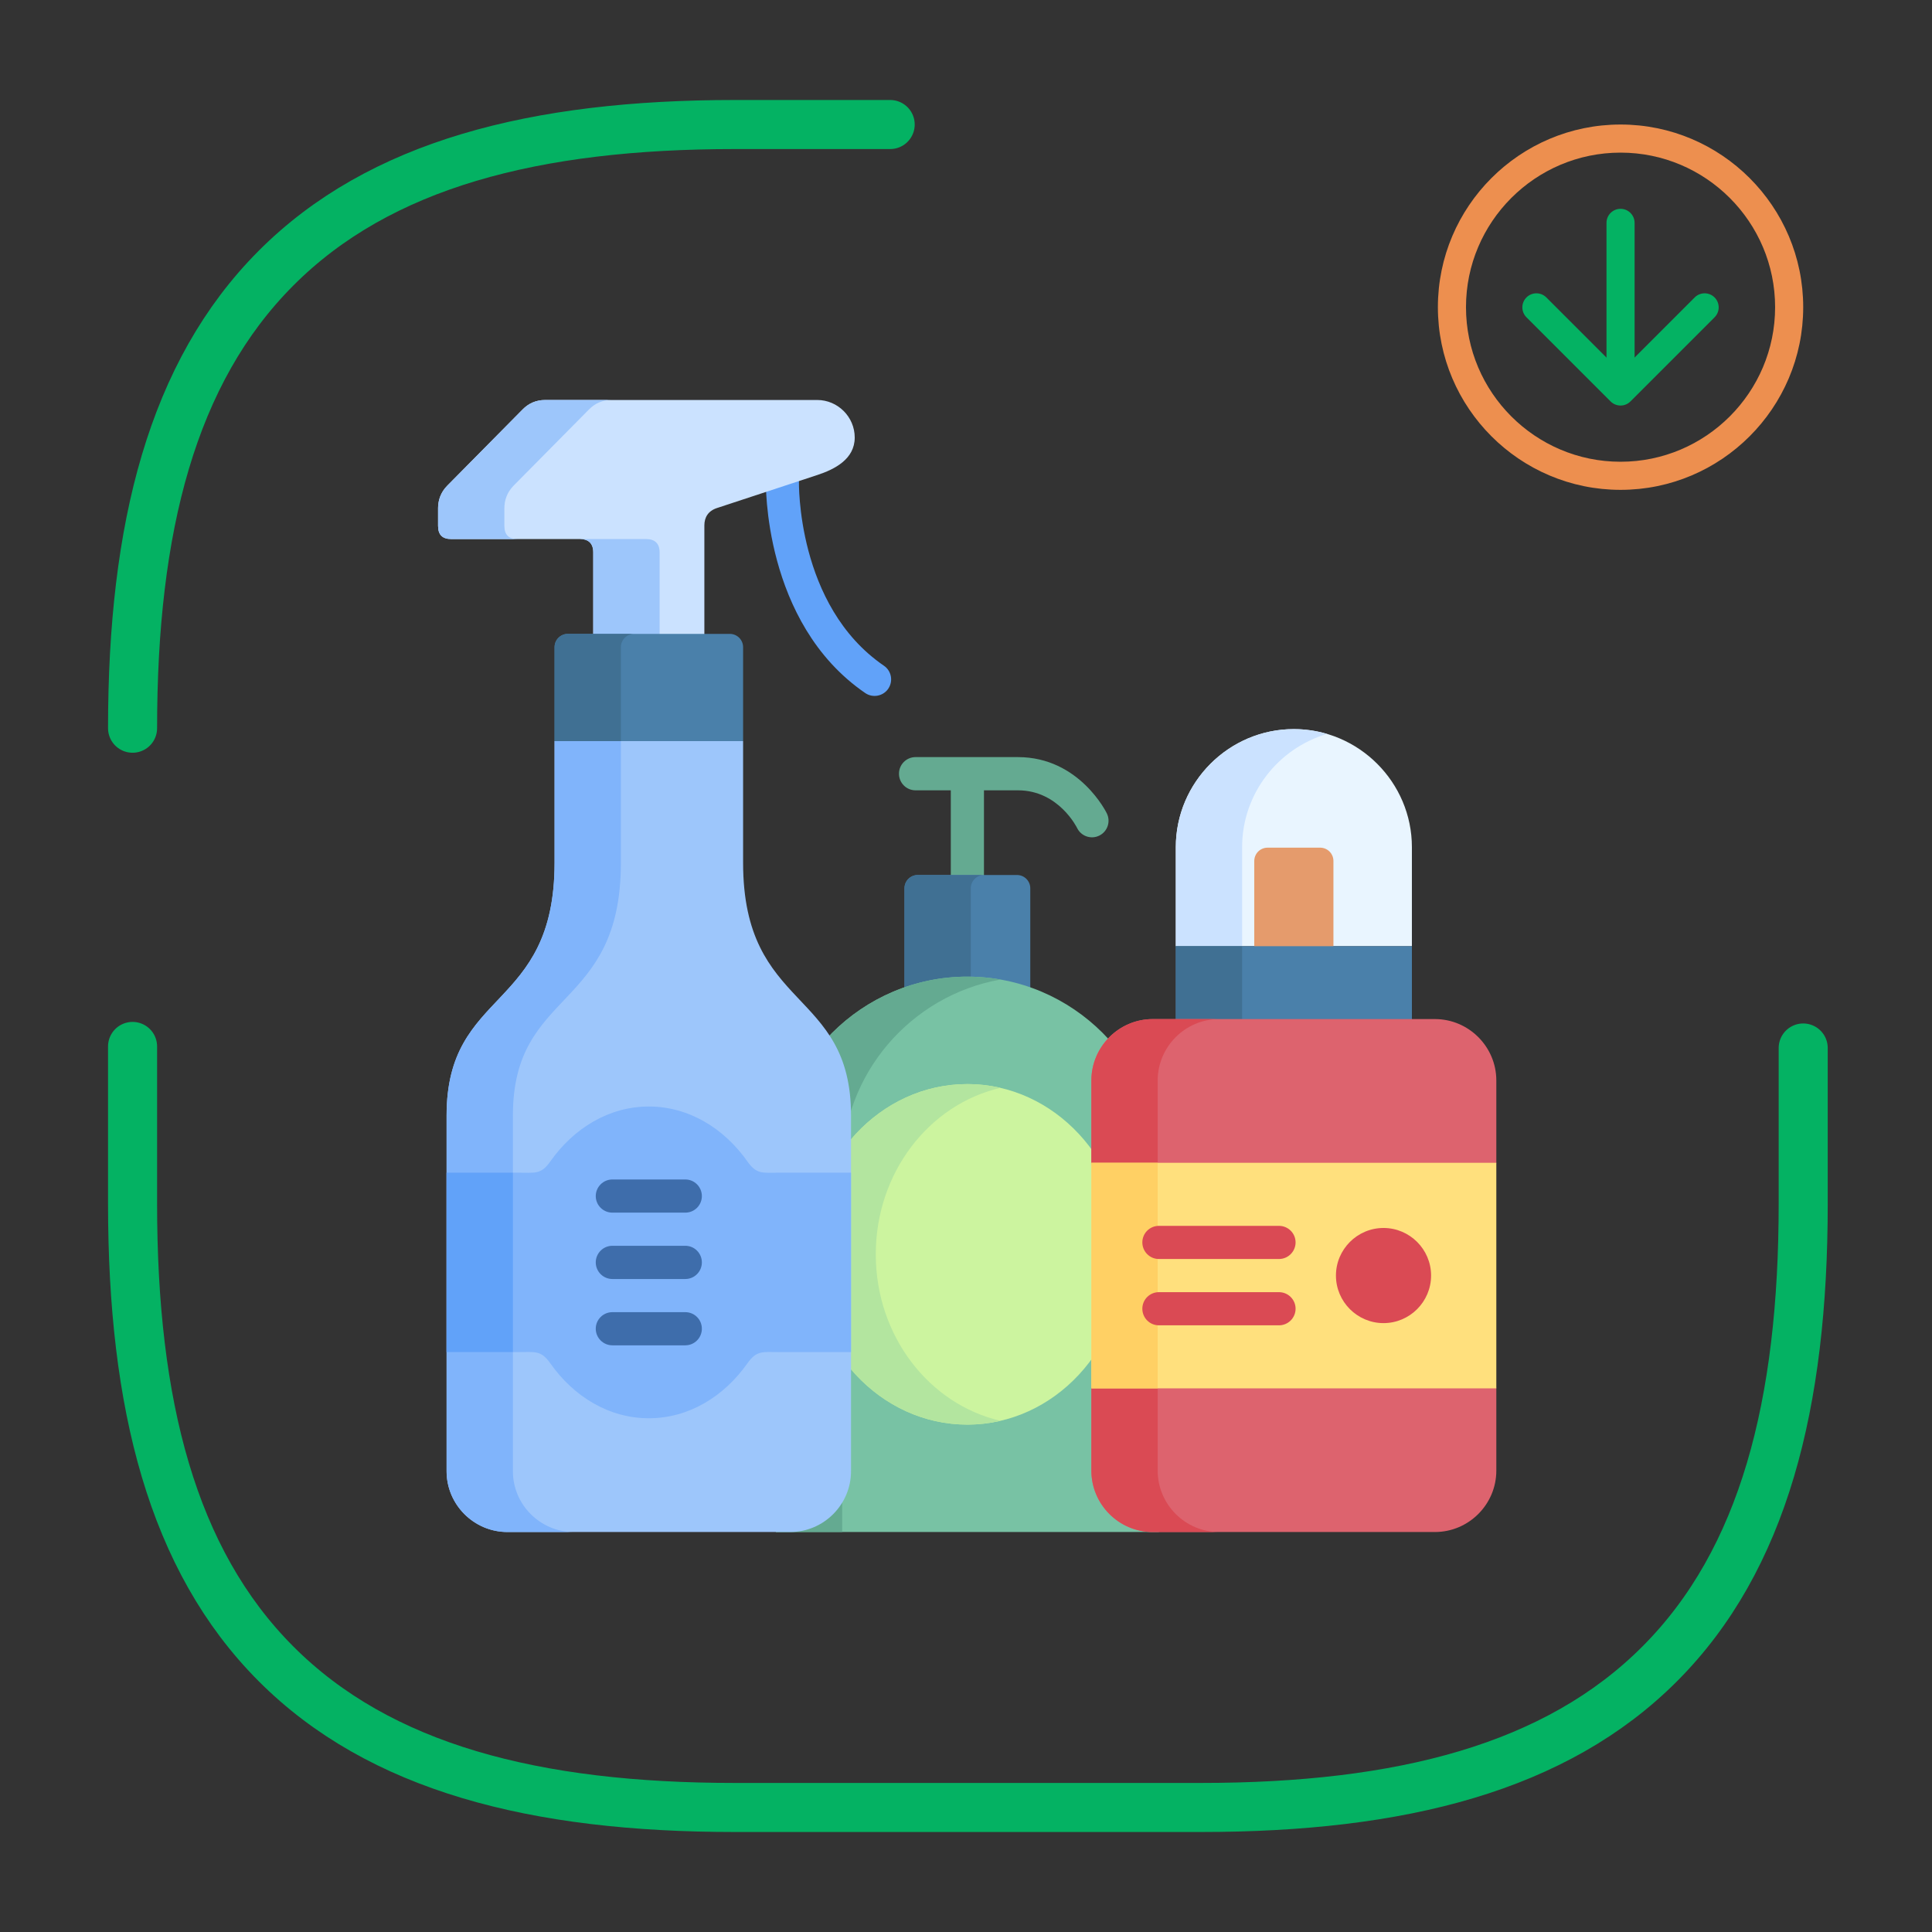
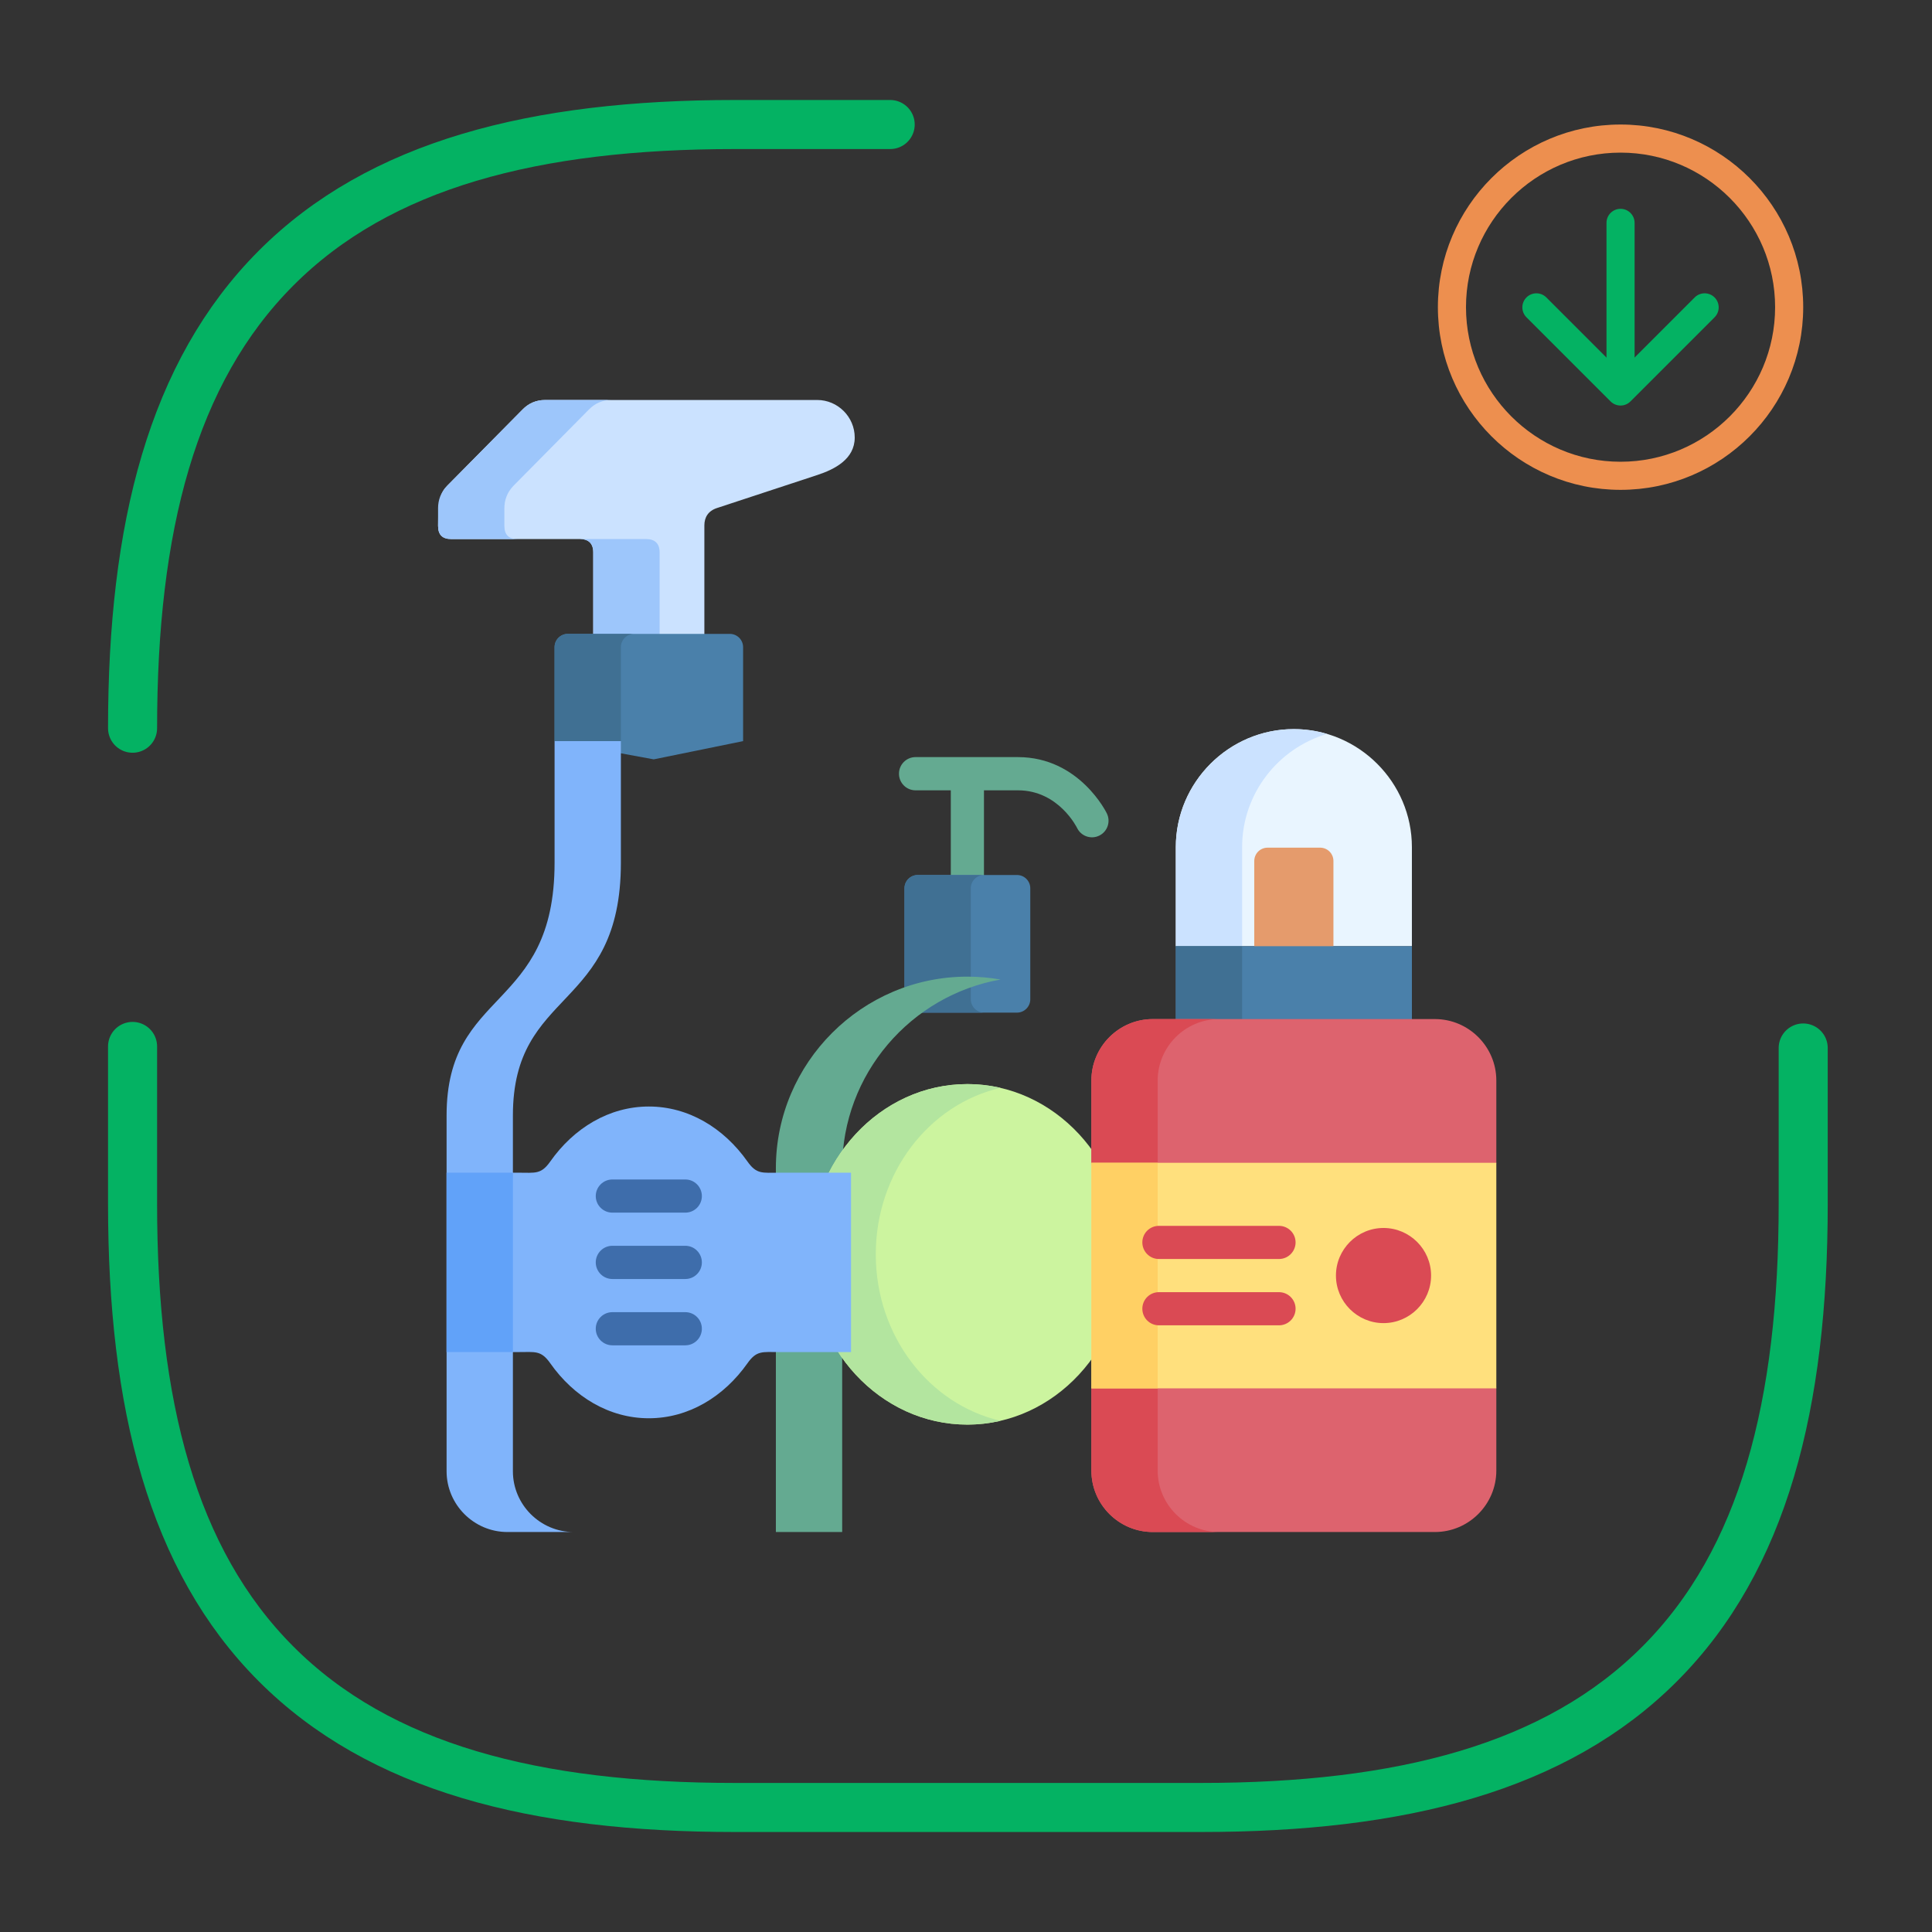
<svg xmlns="http://www.w3.org/2000/svg" width="512" height="512" viewBox="0 0 512 512" fill="none">
  <rect x="0" y="0" width="512" height="512" fill="#333333" stroke="none" />
  <path d="M477.867 277.729V319.015C477.867 372.15 467.365 413.354 439.874 440.912C412.404 468.471 371.281 478.998 318.276 478.998H194.722C141.717 478.998 100.615 468.471 73.124 440.912C45.633 413.374 35.131 372.15 35.131 319.015V277.316" stroke="#04B263" stroke-width="13" stroke-linecap="round" />
  <path d="M235.907 33H194.722C141.717 33 100.594 43.528 73.124 71.086C45.633 98.645 35.131 139.848 35.131 192.983" stroke="#04B263" stroke-width="13" stroke-linecap="round" />
  <path d="M429.462 129.815C402.771 129.815 381.055 108.098 381.055 81.407C381.055 54.716 402.771 33 429.462 33C456.153 33 477.869 54.716 477.869 81.407C477.869 108.098 456.153 129.815 429.462 129.815ZM429.462 40.447C406.882 40.447 388.502 58.827 388.502 81.407C388.502 103.987 406.882 122.367 429.462 122.367C452.042 122.367 470.422 103.987 470.422 81.407C470.422 58.827 452.042 40.447 429.462 40.447Z" fill="#ED8F4F" />
  <path d="M426.827 104.518C427.525 105.217 428.472 105.609 429.46 105.609C430.447 105.609 431.395 105.217 432.093 104.518C432.791 103.82 433.184 102.873 433.184 101.885V59.063C433.184 58.076 432.791 57.129 432.093 56.431C431.395 55.732 430.447 55.34 429.46 55.34C428.472 55.34 427.525 55.732 426.827 56.431C426.129 57.129 425.736 58.076 425.736 59.063V101.885C425.736 102.873 426.129 103.82 426.827 104.518Z" fill="#04B263" />
  <path d="M429.461 107.47C428.473 107.47 427.525 107.079 426.825 106.383L404.483 84.041C403.804 83.339 403.429 82.398 403.438 81.422C403.446 80.445 403.838 79.511 404.528 78.821C405.218 78.131 406.152 77.739 407.129 77.731C408.105 77.722 409.046 78.097 409.748 78.776L429.453 98.481L449.159 78.776C449.861 78.097 450.802 77.722 451.778 77.731C452.754 77.739 453.688 78.131 454.379 78.821C455.069 79.511 455.461 80.445 455.469 81.422C455.478 82.398 455.102 83.339 454.424 84.041L432.082 106.383C431.739 106.729 431.331 107.003 430.881 107.189C430.431 107.376 429.948 107.471 429.461 107.47Z" fill="#04B263" />
  <path d="M242.622 200.641C240.197 200.641 238.237 202.617 238.237 205.042C238.237 207.467 240.198 209.444 242.622 209.444H251.973V231.883C251.973 232.459 252.086 233.029 252.306 233.561C252.526 234.094 252.849 234.577 253.256 234.985C253.663 235.392 254.147 235.715 254.679 235.935C255.211 236.155 255.781 236.268 256.357 236.268C258.8 236.268 260.76 234.308 260.76 231.883V209.444H269.778C280.608 209.444 285.442 219.426 285.459 219.459C286.538 221.635 289.179 222.515 291.338 221.436C293.514 220.356 294.394 217.715 293.314 215.539C293.298 215.506 286.122 200.641 269.778 200.641H242.622Z" fill="#64AA91" />
  <path fill-rule="evenodd" clip-rule="evenodd" d="M269.514 231.883H243.221C241.278 231.883 239.7 233.461 239.7 235.388V264.836C239.7 266.762 241.277 268.357 243.221 268.357H269.514C271.457 268.357 273.035 266.762 273.035 264.836V235.388C273.035 233.461 271.457 231.883 269.514 231.883Z" fill="#4A80AA" />
  <path fill-rule="evenodd" clip-rule="evenodd" d="M260.793 231.883H243.22C241.277 231.883 239.699 233.461 239.699 235.388V264.836C239.699 266.762 241.277 268.357 243.22 268.357H260.793C258.866 268.357 257.271 266.762 257.271 264.836V235.388C257.271 233.461 258.866 231.883 260.793 231.883Z" fill="#407093" />
-   <path fill-rule="evenodd" clip-rule="evenodd" d="M205.617 405.997V309.563C205.617 281.658 228.455 258.82 256.359 258.82C284.279 258.82 307.117 281.658 307.117 309.563V405.997H205.617Z" fill="#78C2A4" />
  <path fill-rule="evenodd" clip-rule="evenodd" d="M205.615 405.997V309.563C205.615 281.658 228.454 258.82 256.357 258.82C259.363 258.82 262.303 259.086 265.16 259.585C241.392 263.77 223.188 284.648 223.188 309.563V405.997H205.615Z" fill="#64AA91" />
  <path fill-rule="evenodd" clip-rule="evenodd" d="M256.356 377.532C233.32 377.532 214.518 357.269 214.518 332.404C214.518 307.556 233.32 287.293 256.356 287.293C279.411 287.293 298.213 307.556 298.213 332.404C298.213 357.269 279.411 377.532 256.356 377.532Z" fill="#CCF49F" />
  <path fill-rule="evenodd" clip-rule="evenodd" d="M256.357 287.293C233.254 287.293 214.518 307.49 214.518 332.404C214.518 357.335 233.254 377.532 256.357 377.532C259.38 377.532 262.32 377.183 265.16 376.535C246.258 372.167 232.09 354.08 232.09 332.404C232.09 310.746 246.258 292.642 265.16 288.29C262.272 287.629 259.32 287.294 256.357 287.293Z" fill="#B3E59F" />
-   <path d="M211.728 127.493C211.74 126.331 211.29 125.211 210.477 124.38C209.665 123.549 208.556 123.074 207.393 123.059C204.985 123.026 202.992 124.969 202.975 127.394C202.959 127.493 202.095 165.048 229.301 183.667C231.294 185.028 234.035 184.514 235.397 182.521C236.759 180.51 236.244 177.787 234.251 176.425C210.964 160.496 211.728 127.576 211.728 127.493Z" fill="#61A2F9" />
-   <path fill-rule="evenodd" clip-rule="evenodd" d="M216.561 106C222.025 106 226.51 110.484 226.51 115.949C226.51 121.663 221.228 124.37 216.561 125.897L190.002 134.635C187.677 135.398 186.664 137.092 186.664 139.236V170.91H157.216V146.361C157.216 144.036 155.954 142.857 153.711 142.857H119.612C117.287 142.857 116.091 141.794 116.091 139.336V134.685C116.091 132.625 116.755 130.482 118.565 128.672L138.497 108.508C140.075 106.897 142.068 106 144.493 106H216.561Z" fill="#CBE2FF" />
+   <path fill-rule="evenodd" clip-rule="evenodd" d="M216.561 106C222.025 106 226.51 110.484 226.51 115.949C226.51 121.663 221.228 124.37 216.561 125.897L190.002 134.635C187.677 135.398 186.664 137.092 186.664 139.236V170.91H157.216V146.361C157.216 144.036 155.954 142.857 153.711 142.857H119.612C117.287 142.857 116.091 141.794 116.091 139.336C116.091 132.625 116.755 130.482 118.565 128.672L138.497 108.508C140.075 106.897 142.068 106 144.493 106H216.561Z" fill="#CBE2FF" />
  <path fill-rule="evenodd" clip-rule="evenodd" d="M174.805 170.91H157.215V146.361C157.215 144.036 155.953 142.857 153.711 142.857H171.284C173.526 142.857 174.805 144.036 174.805 146.361V170.91ZM137.185 142.857H119.612C117.287 142.857 116.091 141.794 116.091 139.335V134.684C116.091 132.624 116.755 130.482 118.565 128.671L138.496 108.508C140.074 106.897 142.068 106 144.492 106H162.065C159.64 106 157.664 106.897 156.086 108.508L136.138 128.672C134.344 130.482 133.663 132.625 133.663 134.685V139.336C133.664 141.794 134.86 142.857 137.185 142.857Z" fill="#9DC6FB" />
  <path fill-rule="evenodd" clip-rule="evenodd" d="M193.408 167.984H150.473C148.546 167.984 146.968 169.562 146.968 171.506V196.404L173.244 201.237L196.93 196.404V171.506C196.929 170.572 196.558 169.677 195.898 169.016C195.237 168.356 194.342 167.985 193.408 167.984Z" fill="#4A80AA" />
  <path fill-rule="evenodd" clip-rule="evenodd" d="M168.062 167.984H150.474C148.547 167.984 146.969 169.562 146.969 171.506V196.404H164.541V171.506C164.541 170.572 164.913 169.677 165.573 169.016C166.233 168.356 167.129 167.985 168.062 167.984Z" fill="#407093" />
-   <path fill-rule="evenodd" clip-rule="evenodd" d="M209.419 406.001H134.478C125.608 406.001 118.35 398.759 118.35 389.89V295.614C118.35 261.78 146.968 268.109 146.968 228.628V196.406H196.93V228.628C196.93 268.109 225.531 261.78 225.531 295.614V389.89C225.53 398.742 218.288 406.001 209.419 406.001Z" fill="#9DC6FB" />
  <path fill-rule="evenodd" clip-rule="evenodd" d="M152.051 406.001H134.478C125.608 406.001 118.35 398.759 118.35 389.89V295.614C118.35 261.78 146.969 268.109 146.969 228.628V196.406H164.541V228.628C164.541 268.109 135.924 261.78 135.924 295.614V389.89C135.923 398.759 143.181 406.001 152.051 406.001Z" fill="#80B4FB" />
  <path fill-rule="evenodd" clip-rule="evenodd" d="M311.6 250.754V224.51C311.6 207.304 325.685 193.219 342.876 193.219C360.083 193.219 374.168 207.304 374.168 224.51V250.754H311.6Z" fill="#E9F5FF" />
  <path fill-rule="evenodd" clip-rule="evenodd" d="M311.602 250.754V224.51C311.602 207.304 325.669 193.219 342.877 193.219C345.933 193.219 348.89 193.667 351.68 194.498C338.708 198.318 329.174 210.343 329.174 224.511V250.754H311.602V250.754Z" fill="#CBE2FF" />
  <path fill-rule="evenodd" clip-rule="evenodd" d="M349.852 224.641H335.917C334.983 224.641 334.088 225.012 333.427 225.672C332.767 226.333 332.396 227.228 332.395 228.162V254.073C332.395 255.999 333.973 257.577 335.917 257.577H349.852C351.795 257.577 353.373 255.999 353.373 254.073V228.162C353.372 227.228 353.001 226.333 352.341 225.672C351.681 225.012 350.785 224.641 349.852 224.641Z" fill="#E59B6C" />
  <path fill-rule="evenodd" clip-rule="evenodd" d="M374.17 250.75H311.602V273.621H374.17V250.75Z" fill="#4A80AA" />
  <path fill-rule="evenodd" clip-rule="evenodd" d="M329.174 250.75H311.602V273.621H329.174V250.75Z" fill="#407093" />
  <path fill-rule="evenodd" clip-rule="evenodd" d="M380.28 405.999H305.488C296.536 405.999 289.227 398.69 289.227 389.738V367.93L295.064 338.032L289.227 308.152V286.327C289.227 277.391 296.536 270.066 305.488 270.066H380.28C389.217 270.066 396.541 277.391 396.541 286.327V308.152L392.661 338.032L396.541 367.93V389.738C396.541 398.69 389.217 405.999 380.28 405.999Z" fill="#DD636E" />
  <path fill-rule="evenodd" clip-rule="evenodd" d="M323.061 406.002H305.488C296.536 406.002 289.227 398.694 289.227 389.742V367.933L293.775 338.044L289.227 308.156V286.331C289.227 277.395 296.536 270.07 305.488 270.07H323.061C314.125 270.07 306.8 277.395 306.8 286.331V389.742C306.8 398.694 314.125 406.002 323.061 406.002Z" fill="#DA4A54" />
  <path fill-rule="evenodd" clip-rule="evenodd" d="M396.541 308.152H289.228V367.93H396.541V308.152Z" fill="#FFE07D" />
  <path fill-rule="evenodd" clip-rule="evenodd" d="M306.801 308.152H289.228V367.93H306.801V308.152Z" fill="#FFD064" />
  <path fill-rule="evenodd" clip-rule="evenodd" d="M225.531 310.778H206.43C202.062 310.778 200.517 311.259 198.092 307.822C191.798 298.902 182.429 293.238 171.949 293.238C161.468 293.238 152.085 298.902 145.806 307.837C143.381 311.276 141.837 310.778 137.469 310.778H118.351V358.314H137.469C141.837 358.314 143.382 357.816 145.806 361.254C152.085 370.19 161.468 375.854 171.949 375.854C182.43 375.854 191.798 370.19 198.092 361.271C200.518 357.833 202.062 358.314 206.43 358.314H225.531V310.778Z" fill="#80B4FB" />
  <path d="M181.617 356.523C184.043 356.523 186.002 354.547 186.002 352.121C186.002 349.696 184.042 347.737 181.617 347.737H162.284C159.859 347.737 157.882 349.697 157.882 352.121C157.882 354.547 159.859 356.523 162.284 356.523H181.617ZM181.617 321.36C182.193 321.361 182.763 321.248 183.296 321.028C183.828 320.808 184.311 320.485 184.719 320.078C185.126 319.67 185.449 319.187 185.669 318.654C185.889 318.122 186.002 317.552 186.002 316.976C186.002 314.551 184.042 312.574 181.617 312.574H162.284C159.859 312.574 157.882 314.551 157.882 316.976C157.882 319.401 159.859 321.36 162.284 321.36H181.617ZM181.617 338.951C184.043 338.951 186.002 336.974 186.002 334.549C186.002 332.124 184.042 330.147 181.617 330.147H162.284C159.859 330.147 157.882 332.124 157.882 334.549C157.882 336.974 159.859 338.951 162.284 338.951H181.617Z" fill="#3E6DAB" />
  <path d="M338.94 351.222C339.518 351.223 340.091 351.109 340.625 350.888C341.159 350.667 341.645 350.343 342.053 349.934C342.462 349.525 342.786 349.04 343.008 348.506C343.229 347.971 343.342 347.399 343.342 346.821C343.342 344.396 341.365 342.436 338.94 342.436H307.116C306.54 342.436 305.969 342.549 305.437 342.769C304.905 342.989 304.421 343.312 304.014 343.719C303.607 344.126 303.284 344.61 303.064 345.142C302.844 345.674 302.731 346.245 302.731 346.821C302.731 349.262 304.691 351.222 307.116 351.222H338.94ZM338.94 333.65C341.365 333.65 343.342 331.674 343.342 329.248C343.342 326.823 341.365 324.863 338.94 324.863H307.116C306.54 324.863 305.969 324.976 305.437 325.196C304.905 325.416 304.421 325.739 304.014 326.146C303.607 326.554 303.284 327.037 303.064 327.569C302.844 328.102 302.731 328.672 302.731 329.248C302.731 331.674 304.691 333.65 307.116 333.65H338.94Z" fill="#DA4A54" />
  <path fill-rule="evenodd" clip-rule="evenodd" d="M366.645 350.639C359.702 350.639 354.038 344.976 354.038 338.033C354.038 331.09 359.702 325.426 366.645 325.426C373.588 325.426 379.252 331.09 379.252 338.033C379.252 344.975 373.588 350.639 366.645 350.639Z" fill="#DA4A54" />
  <path fill-rule="evenodd" clip-rule="evenodd" d="M135.924 310.777H118.35V358.314H135.924V310.777Z" fill="#61A2F9" />
</svg>